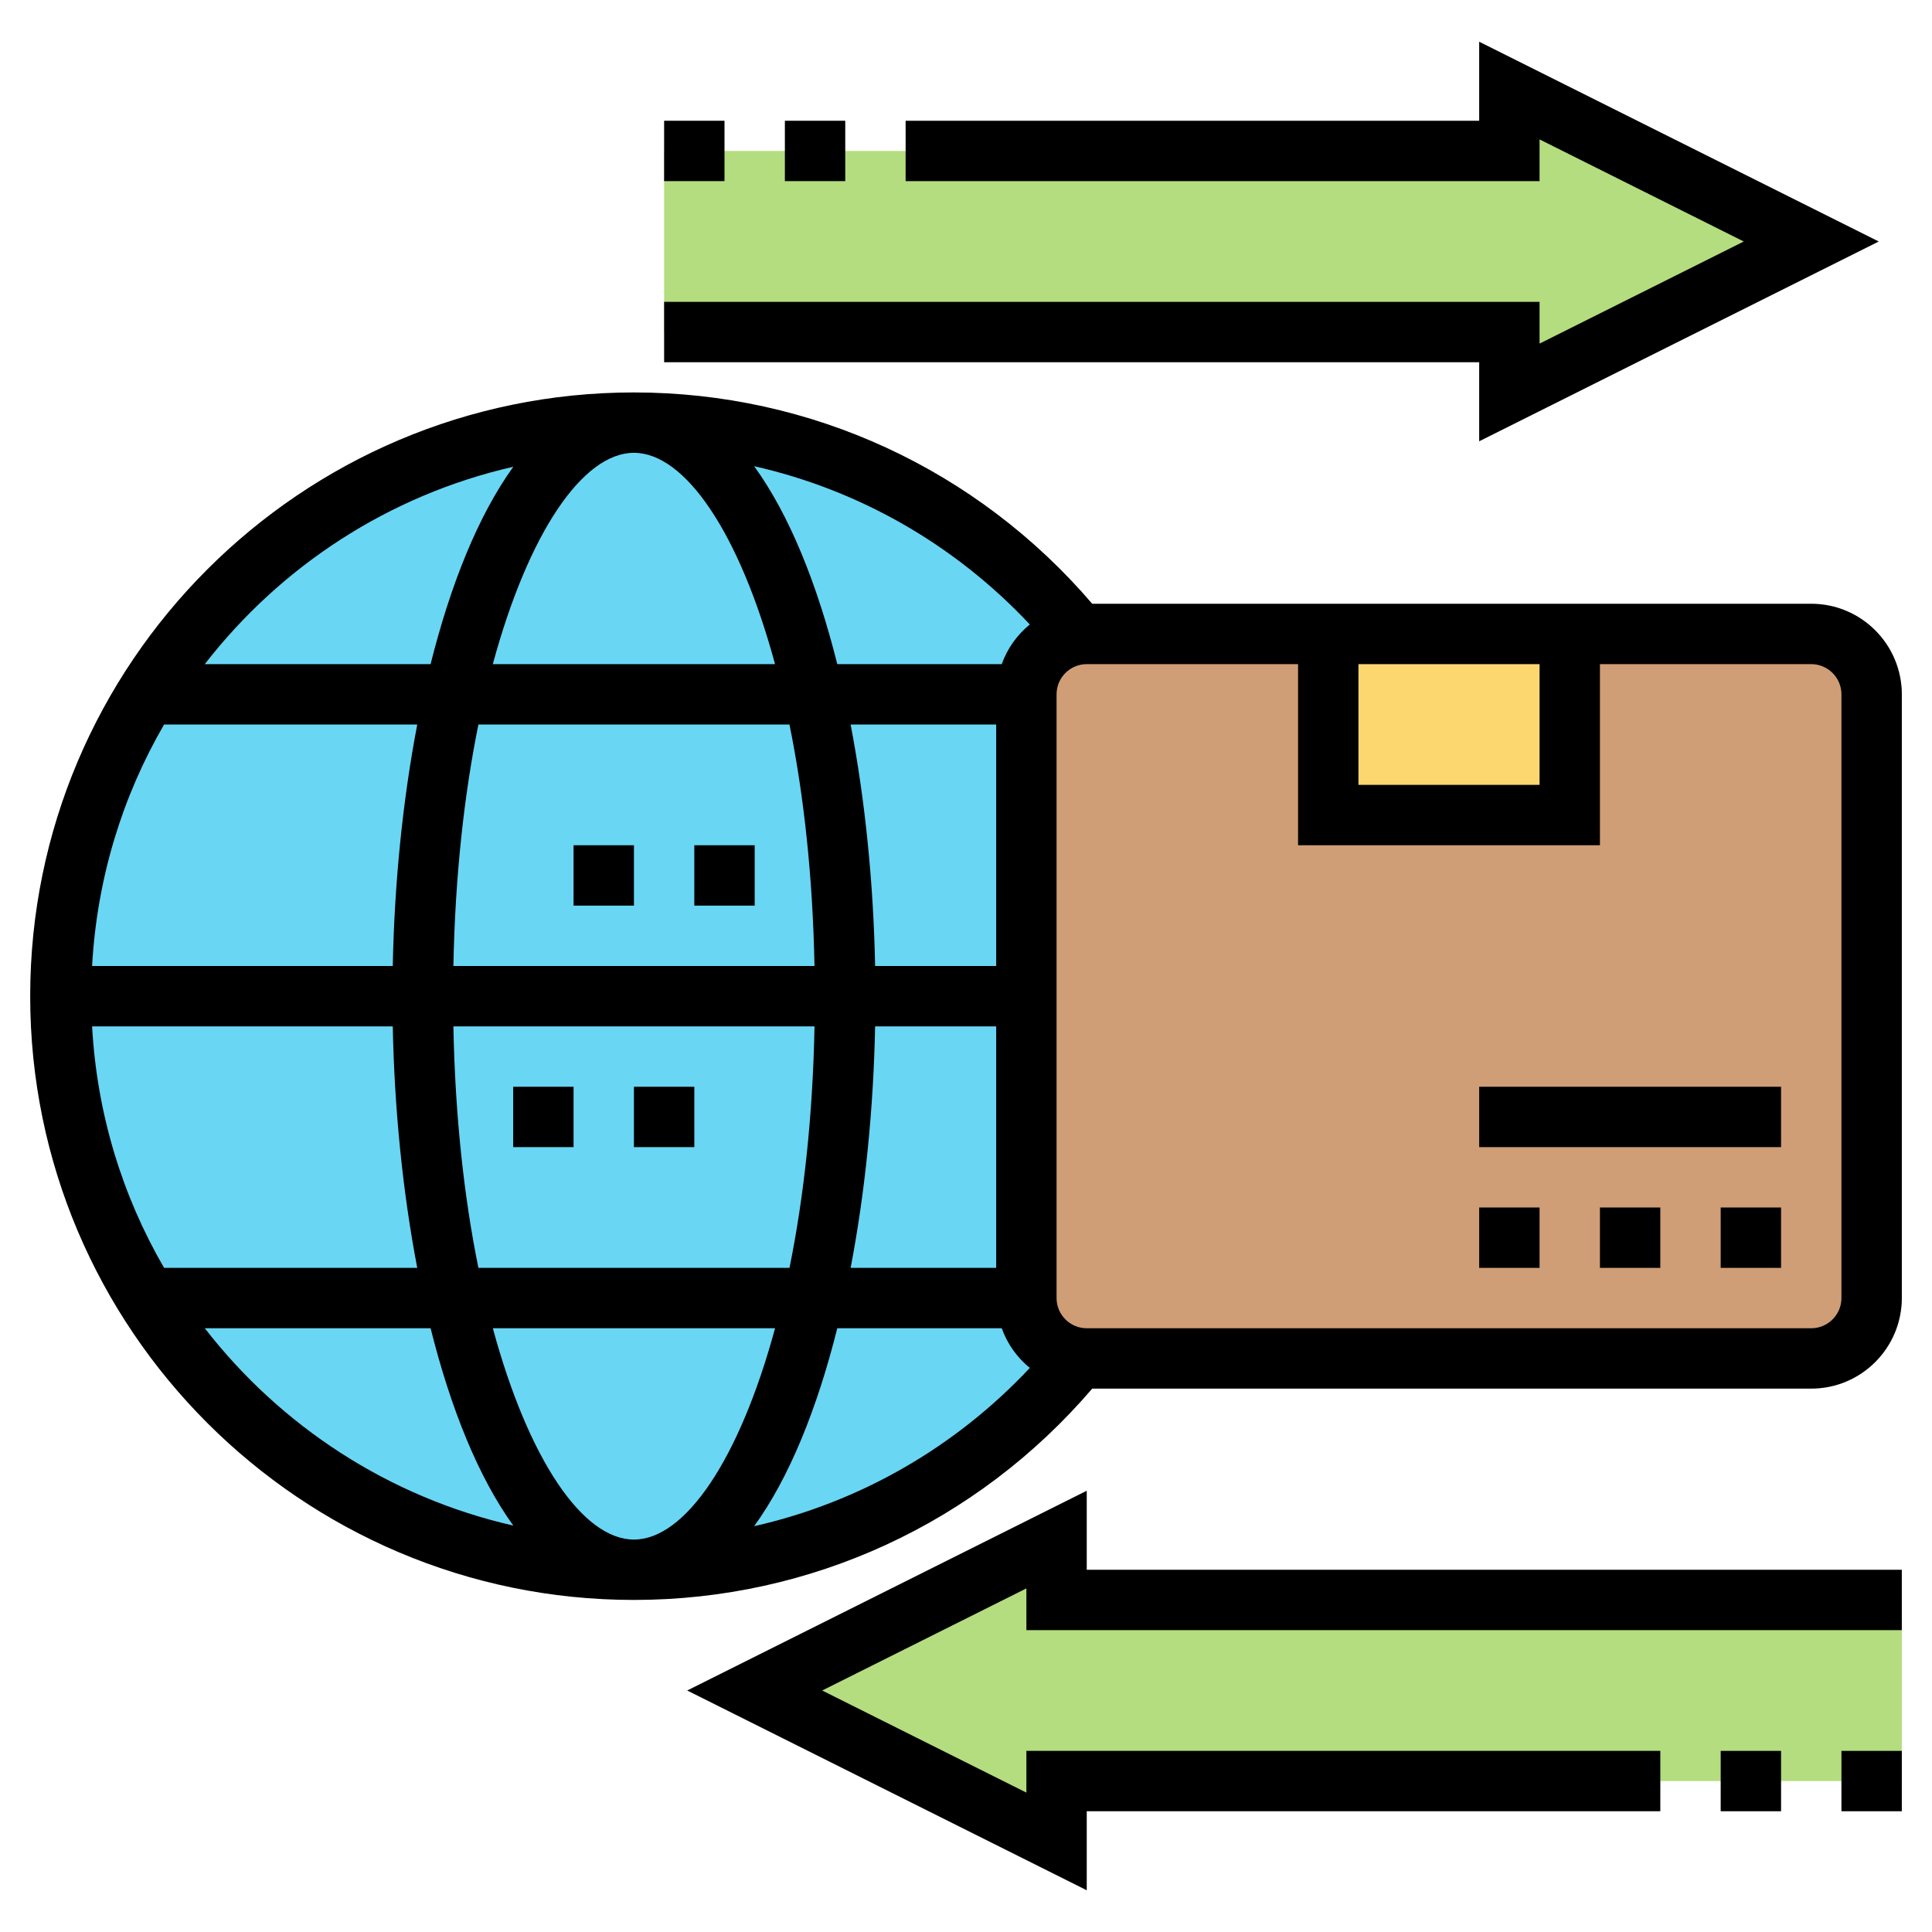
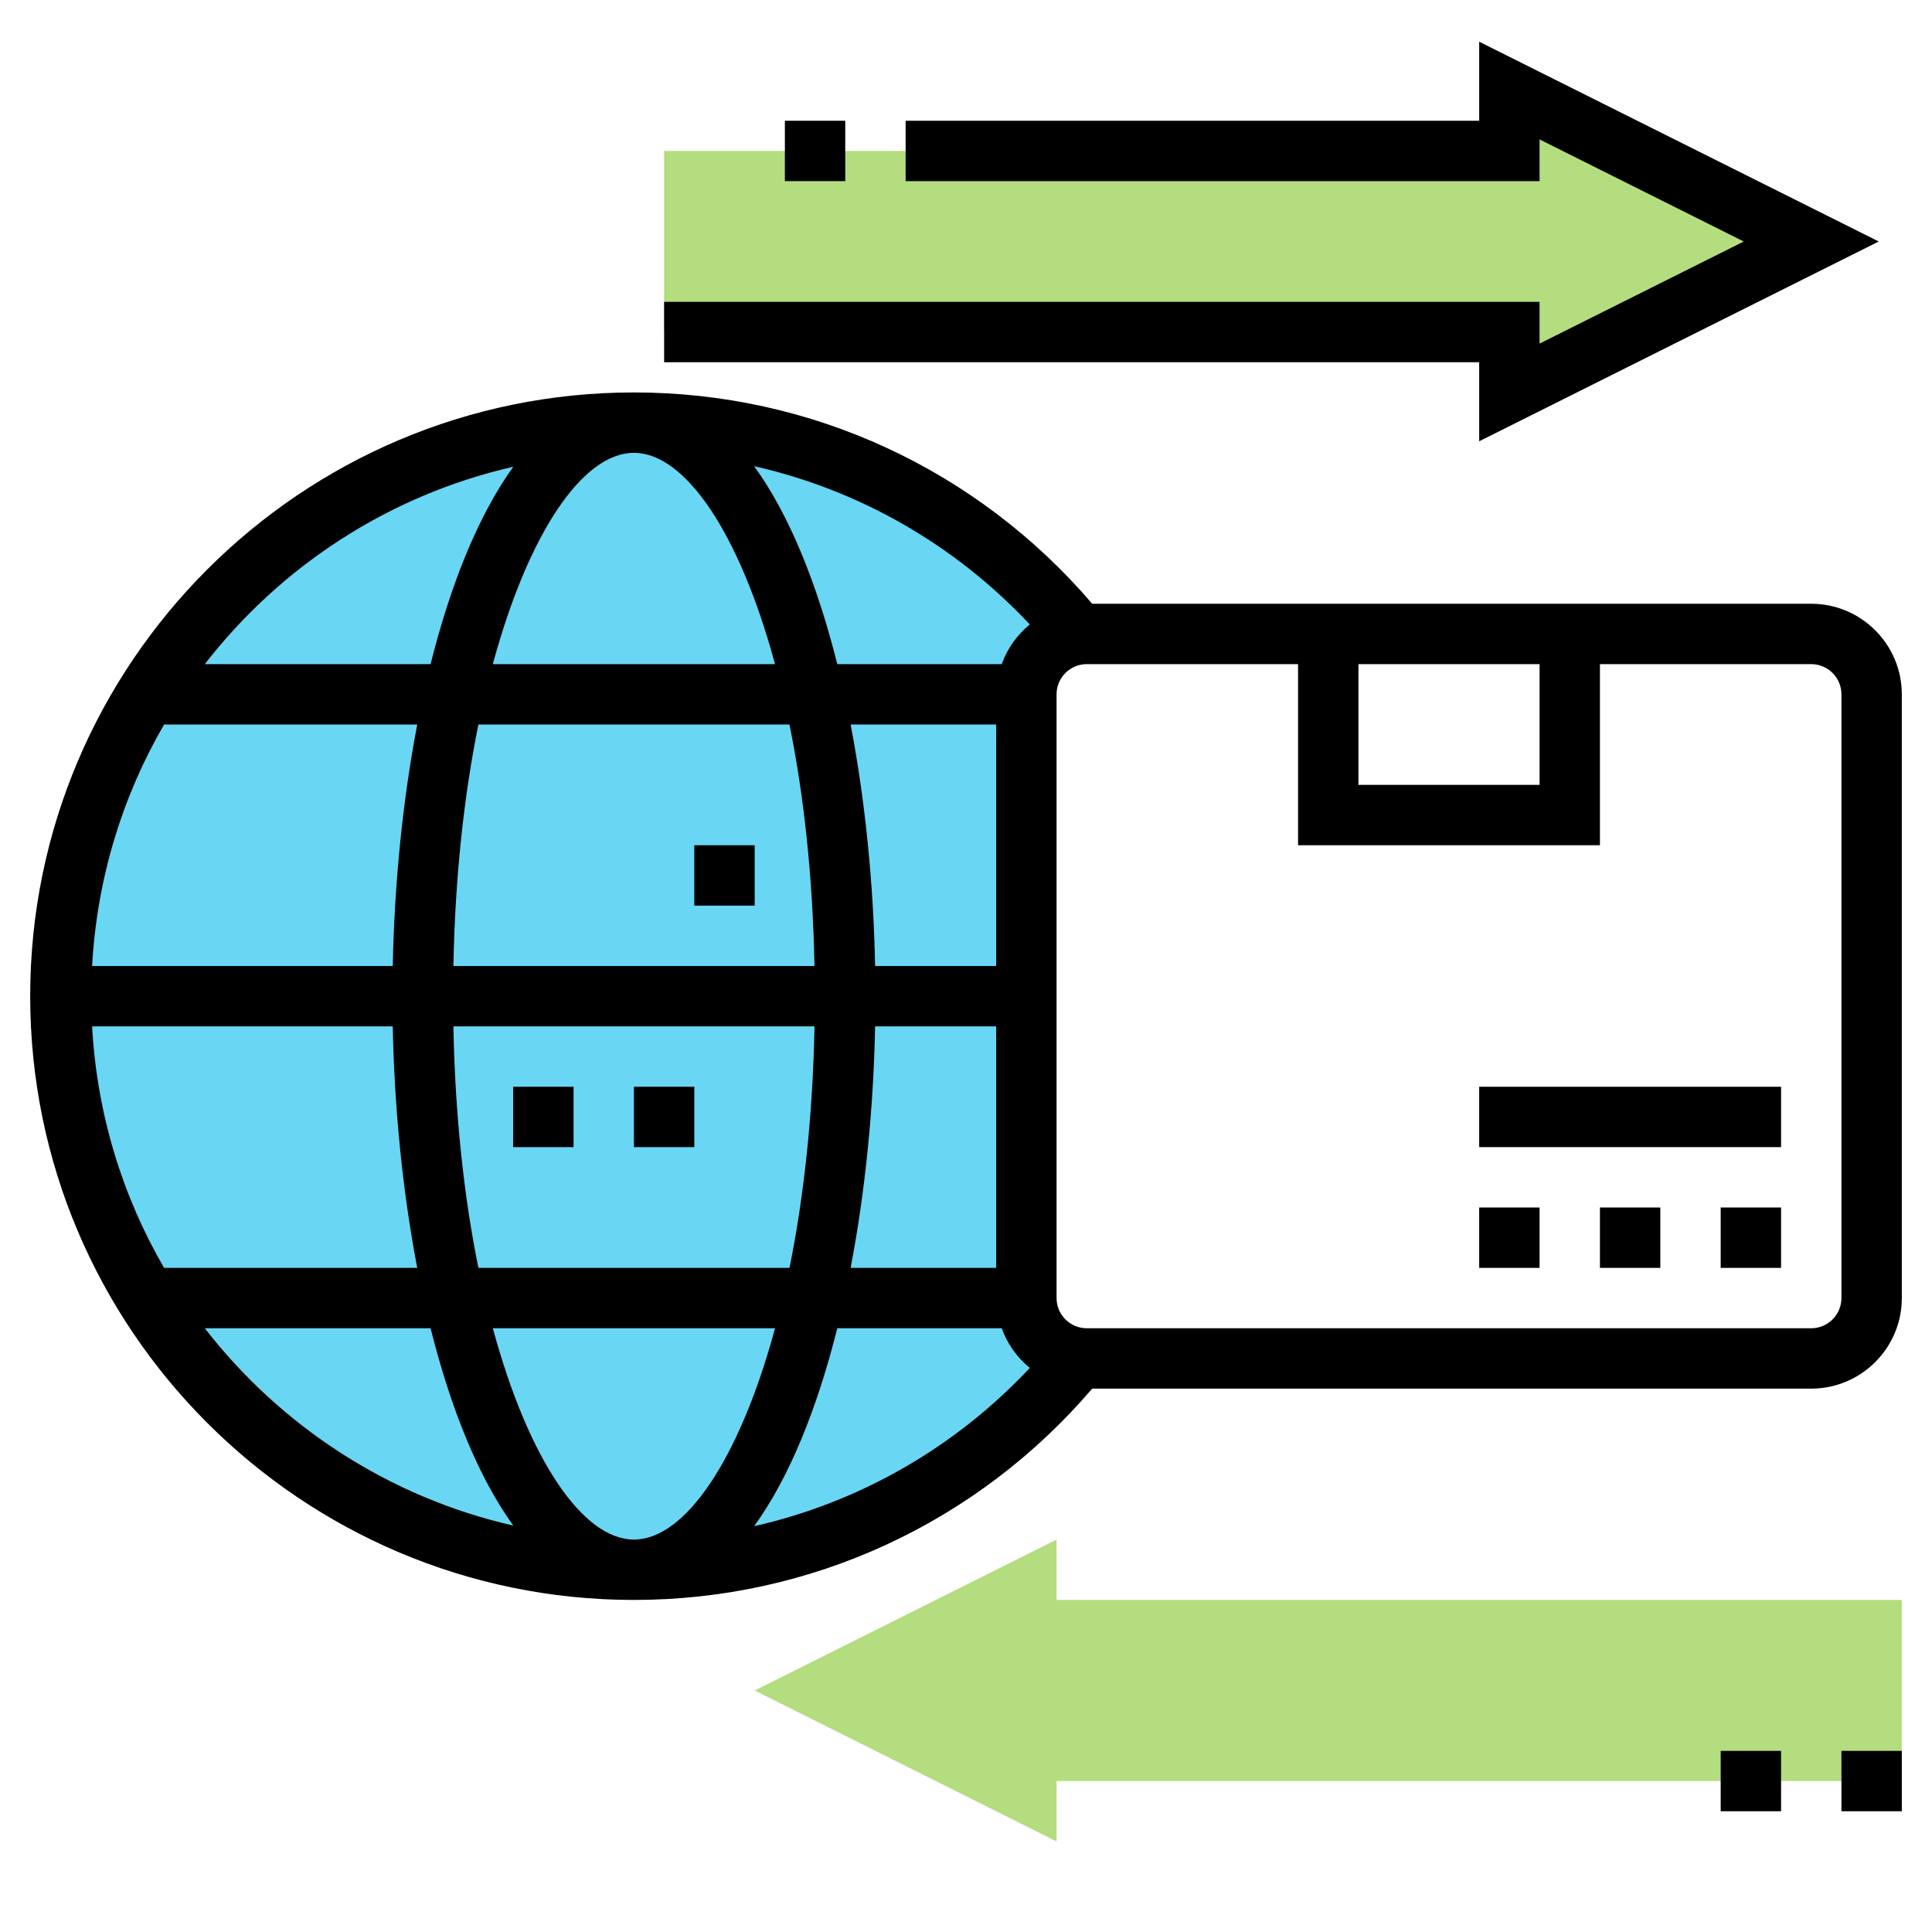
<svg xmlns="http://www.w3.org/2000/svg" id="Layer_5" enable-background="new 0 0 64 64" height="512" viewBox="0 0 64 64" width="512">
  <path d="m60 8-10 5v-2h-28v-6h28v-2z" fill="#b4dd7f" />
  <path d="m63 53v6h-28v2l-10-5 10-5v2z" fill="#b4dd7f" />
  <path d="m34 43v-20c0-1.017.762-1.848 1.745-1.974-3.484-4.285-8.792-7.026-14.745-7.026-10.493 0-19 8.507-19 19s8.507 19 19 19c5.953 0 11.261-2.741 14.745-7.026-.983-.126-1.745-.957-1.745-1.974z" fill="#69d6f4" />
-   <path d="m61 45h-25c-1.105 0-2-.895-2-2v-20c0-1.105.895-2 2-2h25c1.105 0 2 .895 2 2v20c0 1.105-.895 2-2 2z" fill="#cf9e76" />
-   <path d="m44 21h8v6h-8z" fill="#fcd770" />
  <path d="m49 14.618 13.236-6.618-13.236-6.618v2.618h-19v2h21v-1.382l6.764 3.382-6.764 3.382v-1.382h-29v2h27z" />
  <path d="m26 4h2v2h-2z" />
-   <path d="m22 4h2v2h-2z" />
-   <path d="m36 49.382-13.236 6.618 13.236 6.618v-2.618h19v-2h-21v1.382l-6.764-3.382 6.764-3.382v1.382h29v-2h-27z" />
  <path d="m57 58h2v2h-2z" />
  <path d="m61 58h2v2h-2z" />
  <path d="m49 40h2v2h-2z" />
  <path d="m53 40h2v2h-2z" />
  <path d="m57 40h2v2h-2z" />
  <path d="m49 36h10v2h-10z" />
  <path d="m60 20h-7-10-6.819c-3.813-4.452-9.313-7-15.181-7-11.028 0-20 8.972-20 20s8.972 20 20 20c5.868 0 11.368-2.548 15.181-7h23.819c1.654 0 3-1.346 3-3v-20c0-1.654-1.346-3-3-3zm-9 2v4h-6v-4zm-16.886-1.314c-.42.343-.744.793-.93 1.314h-5.448c-.665-2.653-1.587-4.948-2.754-6.557 3.479.786 6.652 2.599 9.132 5.243zm-1.114 21.314h-4.822c.484-2.525.757-5.271.811-8h4.011zm-12 9c-1.69 0-3.491-2.637-4.674-7h9.349c-1.184 4.363-2.985 7-4.675 7zm-5.152-9c-.474-2.326-.772-5.029-.829-8h11.963c-.057 2.971-.356 5.674-.829 8zm-12.797-8h9.96c.054 2.729.327 5.475.811 8h-8.386c-1.381-2.378-2.225-5.097-2.385-8zm17.949-19c1.69 0 3.491 2.637 4.674 7h-9.349c1.184-4.363 2.985-7 4.675-7zm5.152 9c.474 2.326.772 5.029.829 8h-11.962c.057-2.971.356-5.674.829-8zm-13.141 8h-9.96c.161-2.903 1.004-5.622 2.385-8h8.386c-.484 2.525-.757 5.271-.811 8zm19.989 0h-4.011c-.054-2.729-.327-5.475-.811-8h4.822zm-15.996-16.538c-1.16 1.608-2.078 3.895-2.74 6.538h-7.48c2.512-3.239 6.094-5.597 10.22-6.538zm-10.22 28.538h7.48c.662 2.643 1.579 4.93 2.74 6.537-4.126-.94-7.708-3.298-10.22-6.537zm18.198 6.557c1.167-1.609 2.089-3.904 2.754-6.557h5.448c.186.521.509.971.93 1.314-2.48 2.644-5.653 4.457-9.132 5.243zm36.018-7.557c0 .552-.449 1-1 1h-24c-.551 0-1-.448-1-1v-20c0-.551.449-1 1-1h7v6h10v-6h7c.551 0 1 .449 1 1z" />
  <path d="m17 36h2v2h-2z" />
  <path d="m21 36h2v2h-2z" />
  <path d="m23 28h2v2h-2z" />
-   <path d="m19 28h2v2h-2z" />
</svg>